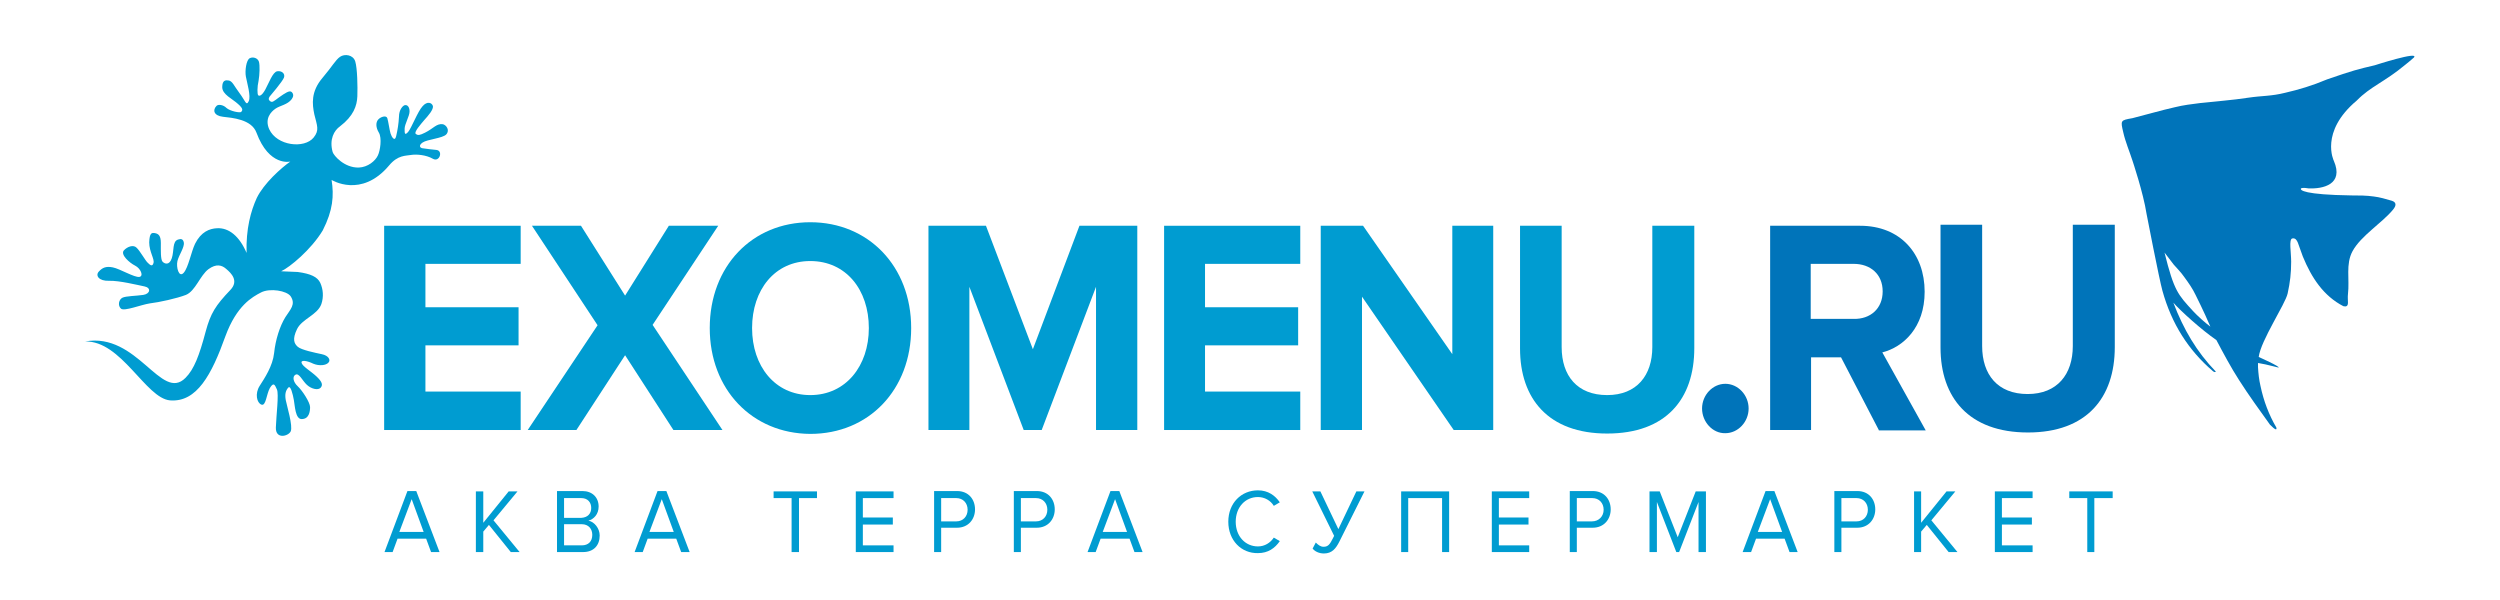
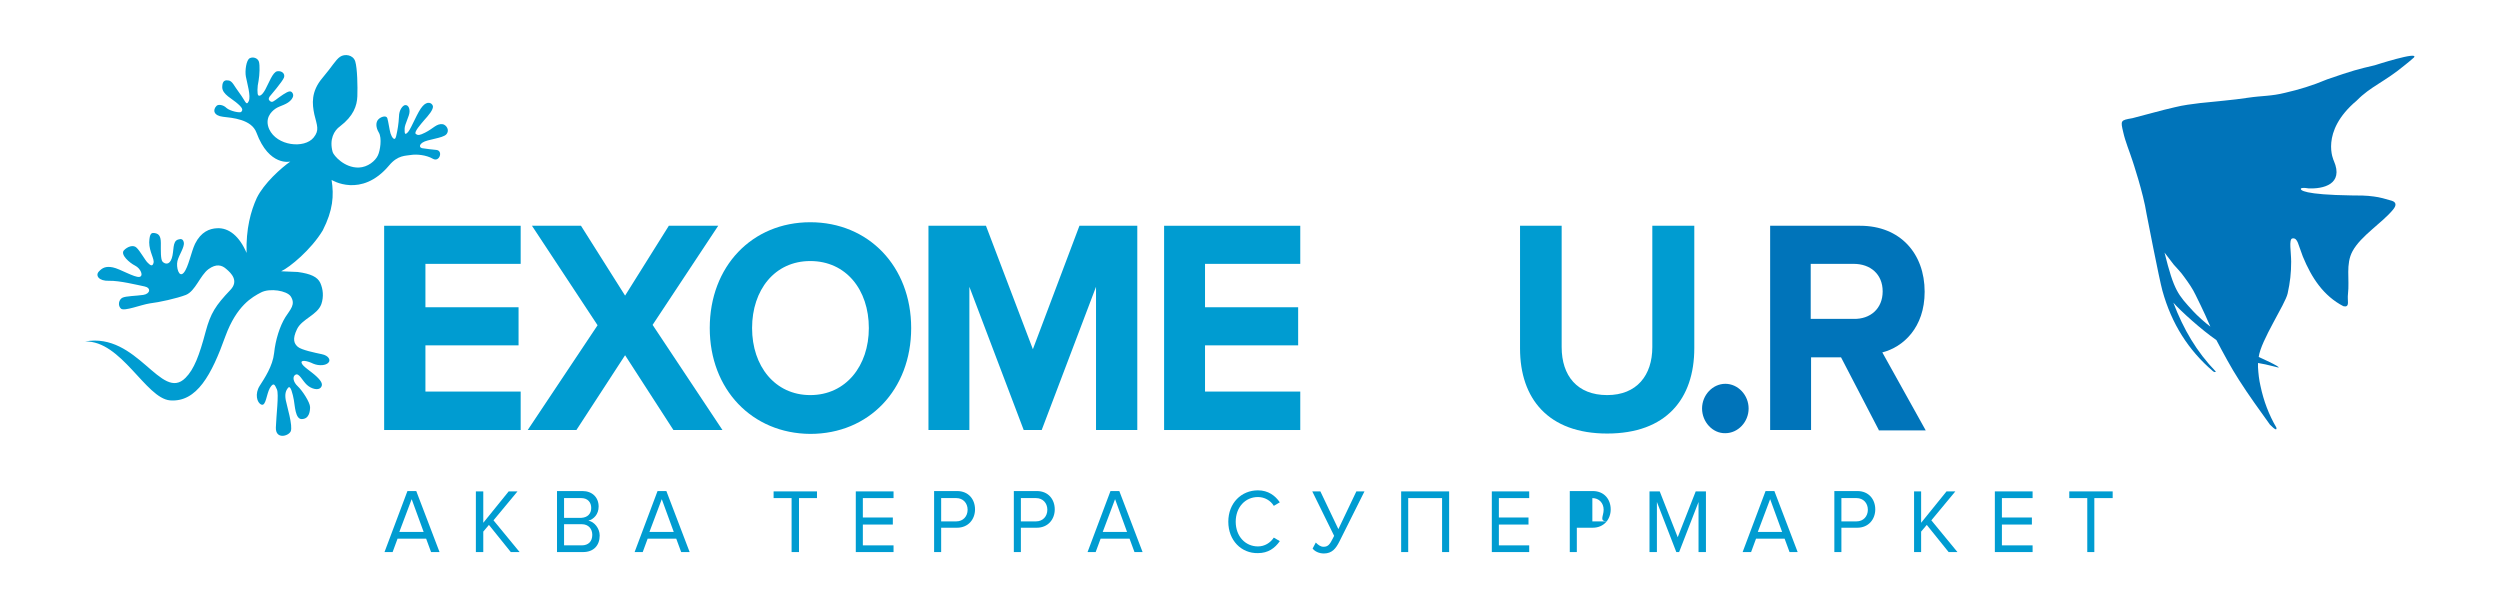
<svg xmlns="http://www.w3.org/2000/svg" version="1.1" id="Слой_1" x="0px" y="0px" viewBox="0 0 708.7 170.1" enable-background="new 0 0 708.7 170.1" xml:space="preserve">
  <g>
    <path fill-rule="evenodd" clip-rule="evenodd" fill="#009CD1" d="M63.9,95.3c-3.9,10.9-8.1,18.8-15.7,18.2   c-6.9-0.6-13.8-17-24.1-16.7c14.9-2.7,21.6,17.3,28.5,10.3c2.4-2.4,3.9-6.3,5.7-13.1c1.4-5.2,2.8-7.4,7-11.8   c2.5-2.6,0.2-4.8-1.1-5.9c-1.3-1.2-2.9-1.6-5.1,0c-2.4,1.8-3.7,6.2-6.4,7.3c-2.6,1-7.6,2.1-10.2,2.4c-2.6,0.4-7.2,2.3-8.2,1.5   c-1-0.9-0.6-2.6,0.4-3.1c1-0.5,3.9-0.5,5.9-0.8c2-0.3,2.3-2,0.4-2.4c-2-0.4-7.2-1.7-10.1-1.6c-2.9,0.1-3.9-1.5-2.9-2.6   c1-1.1,2-1.6,4-1.2c2,0.4,6.1,2.9,7.5,2.7c1.3-0.2,0.4-2.4-1.2-3.2c-1.6-0.8-4.2-3.1-3.2-4.3c1-1.1,2.7-1.7,3.6-0.8   c1,0.9,2.5,3.7,3.2,4.3c0.6,0.6,1.3,1.2,1.6,0.1c0.4-1.1-1.2-3.2-1.2-5.9c0.1-2.7,0.7-2.8,1.7-2.6c1,0.2,1.6,0.8,1.6,2.8   c0,2-0.1,4.7,0.5,5.3c0.6,0.6,1.9,1.1,2.6-1c0.7-2.1,0.1-4.8,1.8-5.3c0.9-0.3,1.4-0.1,1.6,0.8c0.3,1.3-1.4,3.6-1.8,5.3   c-0.4,1.7,0.4,4.9,1.8,3.3c1.3-1.5,2.1-5.9,3.2-8.2c1.7-3.4,4.1-4.3,6.2-4.4c3.4-0.2,6.4,2.3,8.4,7c-0.2-6.8,1.2-11.9,2.9-15.6   c2-4.1,6.9-8.5,9.5-10.3c0,0-6,1.5-9.6-8.2c-1.4-3.8-6.9-4.2-9.5-4.5c-2.6-0.3-3-1.9-1.8-3.1c0.5-0.5,1.9-0.3,2.8,0.6   c1,0.9,3.9,1.5,4.2,1.1c0.3-0.4,0.7-0.8-0.9-2.2c-1.6-1.5-4.5-2.7-4.5-4.8c0-2,1-2,1.7-1.9c1.2,0.1,1.6,1.5,3.2,3.6   c1.6,2.1,1.9,3.8,2.6,2.3c0.7-1.4-0.5-5.3-0.8-7c-0.3-1.6,0.1-4.7,1.1-5.2c1-0.5,2.3,0,2.6,1c0.3,1,0.2,3.7-0.1,5.4   c-0.4,1.7-0.4,3.8-0.1,4.1c0.3,0.3,1,0.2,2-1.6c1-1.8,2.1-5,3.4-5.2c1.3-0.2,2.3,0.7,1.9,1.8c-0.4,1.1-4,5.3-4,5.3s-0.7,0.8,0,1.3   c0.6,0.6,1,0.2,2.6-1c1.7-1.2,3-2.1,3.6-1.5c0.6,0.6,0.5,1.3,0,2c-1.2,1.6-3.3,1.8-4.6,2.7c-1.3,0.9-3.1,2.8-1.8,5.8   c2.2,4.8,10,5.6,12.6,2.4c1.7-2.1,1-3.3,0.2-6.6c-0.6-2.9-1-6.4,2.3-10.3c2.8-3.3,3.7-5.1,5-6c1.3-0.9,3.7-0.6,4.3,1.3   c0.6,1.9,0.7,7.2,0.6,9.9c-0.1,2.7-1.1,5.6-4.9,8.5c-1.7,1.2-3.1,3.7-2.1,7.3c0.3,1,3.3,4.5,7.4,4.4c2.6-0.1,4.7-1.9,5.4-3.4   c0.7-1.4,1.2-5,0.3-6.5c-0.9-1.5-0.9-2.9-0.2-3.7c0.7-0.8,2.3-1.3,2.6-0.4c0.3,1,0.6,3.3,0.9,4.3c0.3,1,1.2,2.5,1.6,0.8   c0.4-1.7,0.7-3.5,0.8-5.5c0-2,1.1-3.2,1.7-3.3c0.7-0.1,1.3,0.5,1.3,1.8c0,1.3-1.4,3.6-1.4,4.9c0,1.3,0,2,1,0.9   c1-1.2,2.7-5.8,4.1-7.3c1.3-1.5,2.6-1,2.9-0.1c0.3,1-1.4,2.9-2.4,4c-1,1.2-3.1,3.5-2.4,4c0.6,0.4,1,0.4,2.6-0.4   c2.4-1.2,3.2-2.6,5-2.4c1,0.2,2.1,1.7,1,2.9c-1,1.1-5.4,1.4-6.7,2.3c-1.3,0.9-0.6,1.5-0.2,1.6c1.2,0.2,3.1,0.4,4.1,0.5   c2,0.2,0.9,3.6-1,2.5c-1.9-1.1-4.6-1.3-6-1.1c-1.7,0.3-3.9,0-6.4,3C102.4,56.3,94,51,94,51c0.7,4.5,0.4,8.6-2.5,14.3   c-3.3,5.5-9.4,10.5-11.8,11.6l4.7,0.2c3.7,0.5,5.6,1.4,6.4,3.1c0.8,1.8,1,3.9,0.3,6c-1.1,3.1-5.5,4.2-6.9,7.1   c-1.4,2.9-0.8,4.1,0.2,5c1,0.9,4.9,1.7,6.8,2.1c2,0.4,2.6,1.7,1.9,2.4c-0.7,0.8-2.6,1-4.3,0.3c-1.6-0.8-3.6-1.2-3.3-0.2   c0.3,1,2.6,2.3,4.2,3.8c1.6,1.5,1.9,2.4,1.2,3.2c-0.7,0.8-2.6,0.4-3.9-0.8c-1.3-1.2-2.2-3.4-3.2-2.9c-1,0.5-0.7,2.1,0.6,3.3   c1.3,1.2,3.5,4.6,3.5,5.9c0,1.3-0.3,3.4-2.4,3.4c-1.8,0-1.9-3.8-2.2-5.4c-0.3-1.6-0.9-4.3-1.6-3.5c-0.7,0.8-1,1.8-0.7,3.5   c0.3,1.6,2.1,7.4,1.4,8.9c-0.7,1.4-4.3,2.3-4.2-1.1c0.1-3.4,0.9-9.5,0.3-10.8c-0.6-1.3-0.9-2.2-2-0.4c-1,1.8-1.1,5.2-2.4,4.7   c-1.3-0.5-1.9-3.1-0.5-5.3c1.4-2.2,3.7-5.6,4.1-9.3c0.4-3.8,1.6-7.6,3.2-10.2c1.4-2.2,3-3.6,1.5-5.9c-1.1-1.6-5.9-2.4-8.4-1.1   C71.5,84.2,67.1,86.6,63.9,95.3z" />
    <path fill-rule="evenodd" clip-rule="evenodd" fill="#0074BA" d="M622.4,83.6c-0.8-1.7-1.9-3.3-3.3-5.2c-0.8-1.2-2.5-2.9-2.9-3.4   c-1-1.3-1.4-1.8-2.6-3.4c2.7,10.9,3.8,11.9,8.1,16.6c1.2,1.3,3.4,3.3,4.9,4.4C626.2,91.6,624.5,87.8,622.4,83.6L622.4,83.6z    M604.5,45.5c-0.8-2.5-2-5.3-2.6-8c-0.8-3.4-0.8-3.4,2.6-4c4-1,8-2.2,12-3.1c2.4-0.6,4.9-0.9,7.3-1.2c4.5-0.5,9-0.8,13.5-1.5   c4.1-0.6,6.5-0.4,10.5-1.4c3.9-0.9,7.6-2,11.9-3.8c7.2-2.5,8.8-2.9,13.5-4c0,0,12.7-4.1,11.1-2.2c-0.8,0.7-1.6,1.4-2.5,2.1   c-5.9,4.9-9.8,6.1-13.7,10.1c-10.6,8.9-6.5,17.1-6.5,17.1c2.9,6.7-3.1,8-7.2,7.8c-0.2,0-1.4-0.3-2.1,0c-0.4,0.5,0.8,1.8,14.3,2   c2.1,0,4.2,0,6.3,0.3c1.7,0.2,3.4,0.7,5.1,1.2c1.3,0.4,1.4,1.3,0.4,2.5c-3.1,3.8-9.1,7.4-11.5,11.8c-2,3.7-0.8,7.9-1.3,12.2   c-0.1,0.8,0,1.6,0,2.4c0,1-0.5,1.2-1.3,1c-5.6-2.9-9-8-11.5-14.1c-0.5-1.3-0.9-2.6-1.4-3.9c-0.3-0.7-0.7-1.4-1.6-1.2   c-1,0.3-0.3,3.9-0.3,6.6c0,3.2-0.3,5.8-1,9c-0.7,3.1-7.6,13.3-8.2,18c0,0,6.3,2.8,5.6,3c-0.6-0.2-2.6-0.6-3.7-0.9   c-0.4-0.1-1.1-0.2-2.1-0.4c0,0.7,0,0.7,0,1.2c0.1,1.8,0.3,3.6,0.7,5.3c0.9,4.3,2.4,8.2,4.5,11.8c0.2,0.9-0.4,0.6-1.8-0.8   c-3-4.2-6-8.3-8.8-12.7c-2.2-3.4-4.5-7.7-6.4-11.3c-4.1-2.8-10.2-8.3-12.2-10.6c2.9,7.6,6.6,13.9,12,19.5c0.1,0.2-0.4,0.3-0.8-0.1   c-6.9-5.9-11.7-13.4-14.3-22.8c-0.9-3.2-4.5-21.8-4.5-21.8C607.6,54.7,604.5,45.5,604.5,45.5z" />
    <polygon fill-rule="evenodd" clip-rule="evenodd" fill="#009CD1" points="108.9,121.9 108.9,64 147.6,64 147.6,74.8 120.6,74.8    120.6,87.1 147,87.1 147,97.9 120.6,97.9 120.6,111 147.6,111 147.6,121.9  " />
    <polygon fill-rule="evenodd" clip-rule="evenodd" fill="#009CD1" points="190.9,121.9 177.2,100.7 163.4,121.9 149.6,121.9    169.4,92.2 150.8,64 164.7,64 177.2,83.8 189.6,64 203.6,64 185,92.1 204.8,121.9  " />
    <path fill-rule="evenodd" clip-rule="evenodd" fill="#009CD1" d="M246.3,93c0-10.9-6.5-19-16.6-19c-10.1,0-16.5,8.2-16.5,19   c0,10.8,6.5,19,16.5,19C239.8,112,246.3,103.7,246.3,93L246.3,93z M201.2,93c0-17.5,12-30,28.5-30c16.5,0,28.6,12.5,28.6,30   c0,17.5-12,30-28.6,30C213.2,122.9,201.2,110.4,201.2,93z" />
    <polygon fill-rule="evenodd" clip-rule="evenodd" fill="#009CD1" points="310.7,121.9 310.7,81.3 295.3,121.9 290.2,121.9    274.8,81.3 274.8,121.9 263.2,121.9 263.2,64 279.5,64 292.8,99 306,64 322.4,64 322.4,121.9  " />
    <polygon fill-rule="evenodd" clip-rule="evenodd" fill="#009CD1" points="330,121.9 330,64 368.6,64 368.6,74.8 341.6,74.8    341.6,87.1 368,87.1 368,97.9 341.6,97.9 341.6,111 368.6,111 368.6,121.9  " />
-     <polygon fill-rule="evenodd" clip-rule="evenodd" fill="#009CD1" points="412.1,121.9 386.1,84.1 386.1,121.9 374.4,121.9    374.4,64 386.4,64 411.7,100.4 411.7,64 423.3,64 423.3,121.9  " />
    <path fill-rule="evenodd" clip-rule="evenodd" fill="#009CD1" d="M430.9,98.8V64h11.8v34.4c0,8.1,4.4,13.6,12.9,13.6   c8.4,0,12.8-5.6,12.8-13.6V64h11.9v34.7c0,14.4-8,24.2-24.7,24.2C438.9,122.9,430.9,113,430.9,98.8z" />
    <path fill-rule="evenodd" clip-rule="evenodd" fill="#0074BA" d="M482.5,115.8c0-3.8,3-7,6.6-7c3.6,0,6.6,3.2,6.6,7   c0,3.8-3,7-6.6,7C485.5,122.9,482.5,119.6,482.5,115.8z" />
    <path fill-rule="evenodd" clip-rule="evenodd" fill="#0074BA" d="M533.7,82.6c0-4.9-3.5-7.8-8.2-7.8h-12.2v15.6h12.2   C530.2,90.5,533.7,87.5,533.7,82.6L533.7,82.6z M532.6,121.9l-10.7-20.6h-8.5v20.6h-11.6V64h25.5c11.4,0,18.3,7.9,18.3,18.7   c0,10.2-6.1,15.7-12,17.2l12.3,22.1H532.6z" />
-     <path fill-rule="evenodd" clip-rule="evenodd" fill="#0074BA" d="M550.1,98.5V63.7h11.8v34.4c0,8.1,4.4,13.6,12.9,13.6   c8.4,0,12.8-5.6,12.8-13.6V63.7h11.9v34.7c0,14.4-8,24.2-24.6,24.2C558.1,122.6,550.1,112.7,550.1,98.5z" />
    <path fill-rule="evenodd" clip-rule="evenodd" fill="#009CD1" d="M116.7,141.5l-3.5,9.3h6.9L116.7,141.5L116.7,141.5z M122.2,156.5   l-1.4-3.8h-8.1l-1.4,3.8h-2.3l6.5-17.3h2.5l6.6,17.3H122.2z" />
    <polygon fill-rule="evenodd" clip-rule="evenodd" fill="#009CD1" points="144.8,156.5 138.6,148.8 137,150.7 137,156.5    134.9,156.5 134.9,139.3 137,139.3 137,148.2 144.2,139.3 146.7,139.3 139.9,147.5 147.3,156.5  " />
    <path fill-rule="evenodd" clip-rule="evenodd" fill="#009CD1" d="M167.9,151.6c0-1.6-1-3-3-3h-5v6h5   C166.8,154.6,167.9,153.5,167.9,151.6L167.9,151.6z M167.6,144c0-1.6-1-2.8-2.8-2.8h-4.9v5.6h4.9   C166.6,146.7,167.6,145.6,167.6,144L167.6,144z M157.9,156.5v-17.3h7.2c2.8,0,4.6,1.8,4.6,4.4c0,2.2-1.4,3.6-2.9,4   c1.7,0.3,3.2,2.2,3.2,4.2c0,2.8-1.7,4.7-4.7,4.7H157.9z" />
    <path fill-rule="evenodd" clip-rule="evenodd" fill="#009CD1" d="M187.6,141.5l-3.5,9.3h6.9L187.6,141.5L187.6,141.5z M193.1,156.5   l-1.4-3.8h-8.1l-1.4,3.8h-2.3l6.5-17.3h2.5l6.6,17.3H193.1z" />
    <polygon fill-rule="evenodd" clip-rule="evenodd" fill="#009CD1" points="224.4,156.5 224.4,141.2 219.3,141.2 219.3,139.3    231.6,139.3 231.6,141.2 226.5,141.2 226.5,156.5  " />
    <polygon fill-rule="evenodd" clip-rule="evenodd" fill="#009CD1" points="242.6,156.5 242.6,139.3 253.3,139.3 253.3,141.2    244.6,141.2 244.6,146.7 253.1,146.7 253.1,148.7 244.6,148.7 244.6,154.6 253.3,154.6 253.3,156.5  " />
    <path fill-rule="evenodd" clip-rule="evenodd" fill="#009CD1" d="M274.3,144.5c0-1.9-1.3-3.3-3.2-3.3h-4.3v6.6h4.3   C273,147.8,274.3,146.4,274.3,144.5L274.3,144.5z M264.8,156.5v-17.3h6.5c3.3,0,5.1,2.4,5.1,5.2c0,2.8-1.9,5.2-5.1,5.2h-4.5v6.9   H264.8z" />
    <path fill-rule="evenodd" clip-rule="evenodd" fill="#009CD1" d="M296.9,144.5c0-1.9-1.3-3.3-3.2-3.3h-4.3v6.6h4.3   C295.6,147.8,296.9,146.4,296.9,144.5L296.9,144.5z M287.4,156.5v-17.3h6.5c3.3,0,5.1,2.4,5.1,5.2c0,2.8-1.9,5.2-5.1,5.2h-4.5v6.9   H287.4z" />
    <path fill-rule="evenodd" clip-rule="evenodd" fill="#009CD1" d="M316.1,141.5l-3.5,9.3h6.9L316.1,141.5L316.1,141.5z M321.6,156.5   l-1.4-3.8H312l-1.4,3.8h-2.3l6.5-17.3h2.5l6.6,17.3H321.6z" />
    <path fill-rule="evenodd" clip-rule="evenodd" fill="#009CD1" d="M348.2,147.9c0-5.3,3.7-8.9,8.4-8.9c2.9,0,4.9,1.5,6.2,3.4l-1.7,1   c-0.9-1.5-2.6-2.5-4.5-2.5c-3.6,0-6.3,2.9-6.3,7c0,4.1,2.7,7,6.3,7c1.9,0,3.5-1,4.5-2.5l1.7,1c-1.4,2-3.3,3.4-6.2,3.4   C351.9,156.9,348.2,153.2,348.2,147.9z" />
    <path fill-rule="evenodd" clip-rule="evenodd" fill="#009CD1" d="M372.1,155.5l0.9-1.7c0.6,0.6,1.3,1.2,2.2,1.2   c1.3,0,1.8-0.7,2.7-2.5l0.3-0.6l-6.2-12.6h2.3l5.1,10.7l5.1-10.7h2.3l-7.1,14.2c-1,2-2.1,3.4-4.4,3.4   C373.9,156.9,372.7,156.3,372.1,155.5z" />
    <polygon fill-rule="evenodd" clip-rule="evenodd" fill="#009CD1" points="408.8,156.5 408.8,141.2 399.2,141.2 399.2,156.5    397.2,156.5 397.2,139.3 410.8,139.3 410.8,156.5  " />
    <polygon fill-rule="evenodd" clip-rule="evenodd" fill="#009CD1" points="422.9,156.5 422.9,139.3 433.5,139.3 433.5,141.2    424.9,141.2 424.9,146.7 433.3,146.7 433.3,148.7 424.9,148.7 424.9,154.6 433.5,154.6 433.5,156.5  " />
-     <path fill-rule="evenodd" clip-rule="evenodd" fill="#009CD1" d="M454.6,144.5c0-1.9-1.3-3.3-3.2-3.3H447v6.6h4.3   C453.2,147.8,454.6,146.4,454.6,144.5L454.6,144.5z M445,156.5v-17.3h6.5c3.3,0,5.1,2.4,5.1,5.2c0,2.8-1.9,5.2-5.1,5.2H447v6.9H445   z" />
+     <path fill-rule="evenodd" clip-rule="evenodd" fill="#009CD1" d="M454.6,144.5c0-1.9-1.3-3.3-3.2-3.3v6.6h4.3   C453.2,147.8,454.6,146.4,454.6,144.5L454.6,144.5z M445,156.5v-17.3h6.5c3.3,0,5.1,2.4,5.1,5.2c0,2.8-1.9,5.2-5.1,5.2H447v6.9H445   z" />
    <polygon fill-rule="evenodd" clip-rule="evenodd" fill="#009CD1" points="481.5,156.5 481.5,142.3 476,156.5 475.2,156.5    469.7,142.3 469.7,156.5 467.6,156.5 467.6,139.3 470.5,139.3 475.6,152.3 480.7,139.3 483.6,139.3 483.6,156.5  " />
    <path fill-rule="evenodd" clip-rule="evenodd" fill="#009CD1" d="M501.8,141.5l-3.5,9.3h6.9L501.8,141.5L501.8,141.5z M507.3,156.5   l-1.4-3.8h-8.1l-1.4,3.8H494l6.5-17.3h2.5l6.6,17.3H507.3z" />
    <path fill-rule="evenodd" clip-rule="evenodd" fill="#009CD1" d="M529.5,144.5c0-1.9-1.3-3.3-3.2-3.3H522v6.6h4.3   C528.2,147.8,529.5,146.4,529.5,144.5L529.5,144.5z M520,156.5v-17.3h6.5c3.3,0,5.1,2.4,5.1,5.2c0,2.8-1.9,5.2-5.1,5.2H522v6.9H520   z" />
    <polygon fill-rule="evenodd" clip-rule="evenodd" fill="#009CD1" points="552.4,156.5 546.2,148.8 544.6,150.7 544.6,156.5    542.6,156.5 542.6,139.3 544.6,139.3 544.6,148.2 551.8,139.3 554.3,139.3 547.5,147.5 554.9,156.5  " />
    <polygon fill-rule="evenodd" clip-rule="evenodd" fill="#009CD1" points="565.5,156.5 565.5,139.3 576.2,139.3 576.2,141.2    567.5,141.2 567.5,146.7 576,146.7 576,148.7 567.5,148.7 567.5,154.6 576.2,154.6 576.2,156.5  " />
    <polygon fill-rule="evenodd" clip-rule="evenodd" fill="#009CD1" points="591.7,156.5 591.7,141.2 586.6,141.2 586.6,139.3    598.9,139.3 598.9,141.2 593.7,141.2 593.7,156.5  " />
  </g>
</svg>